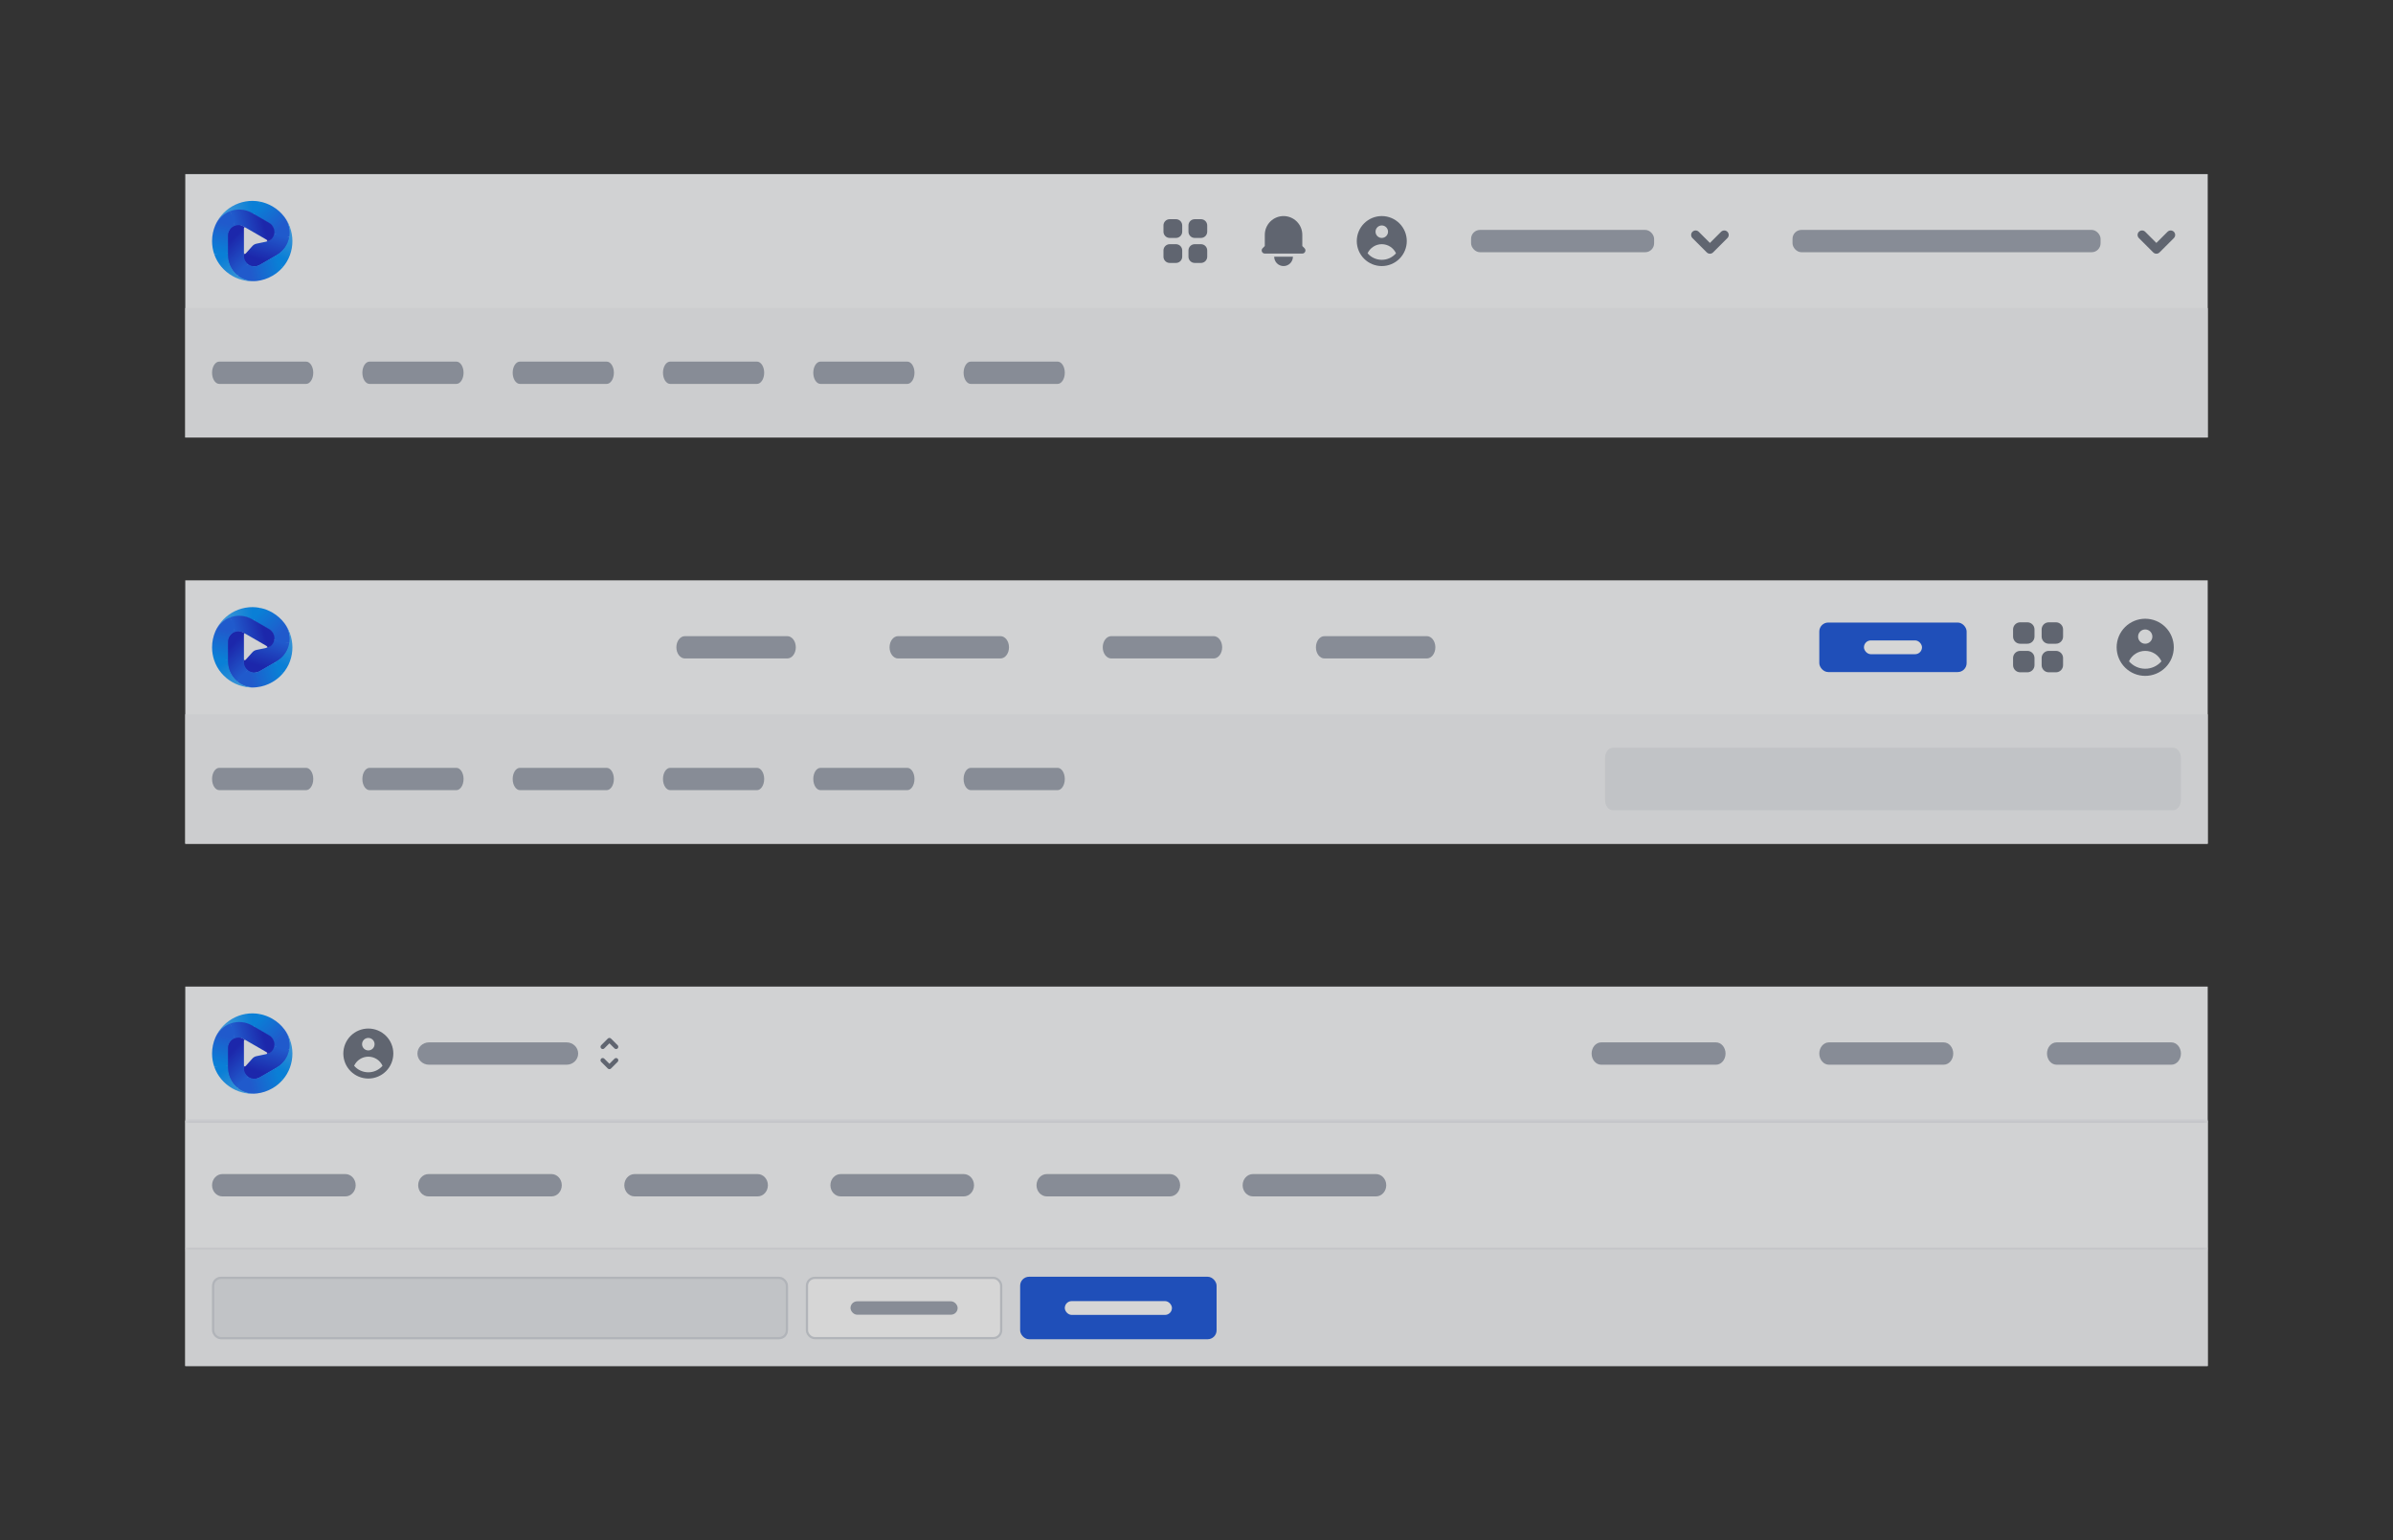
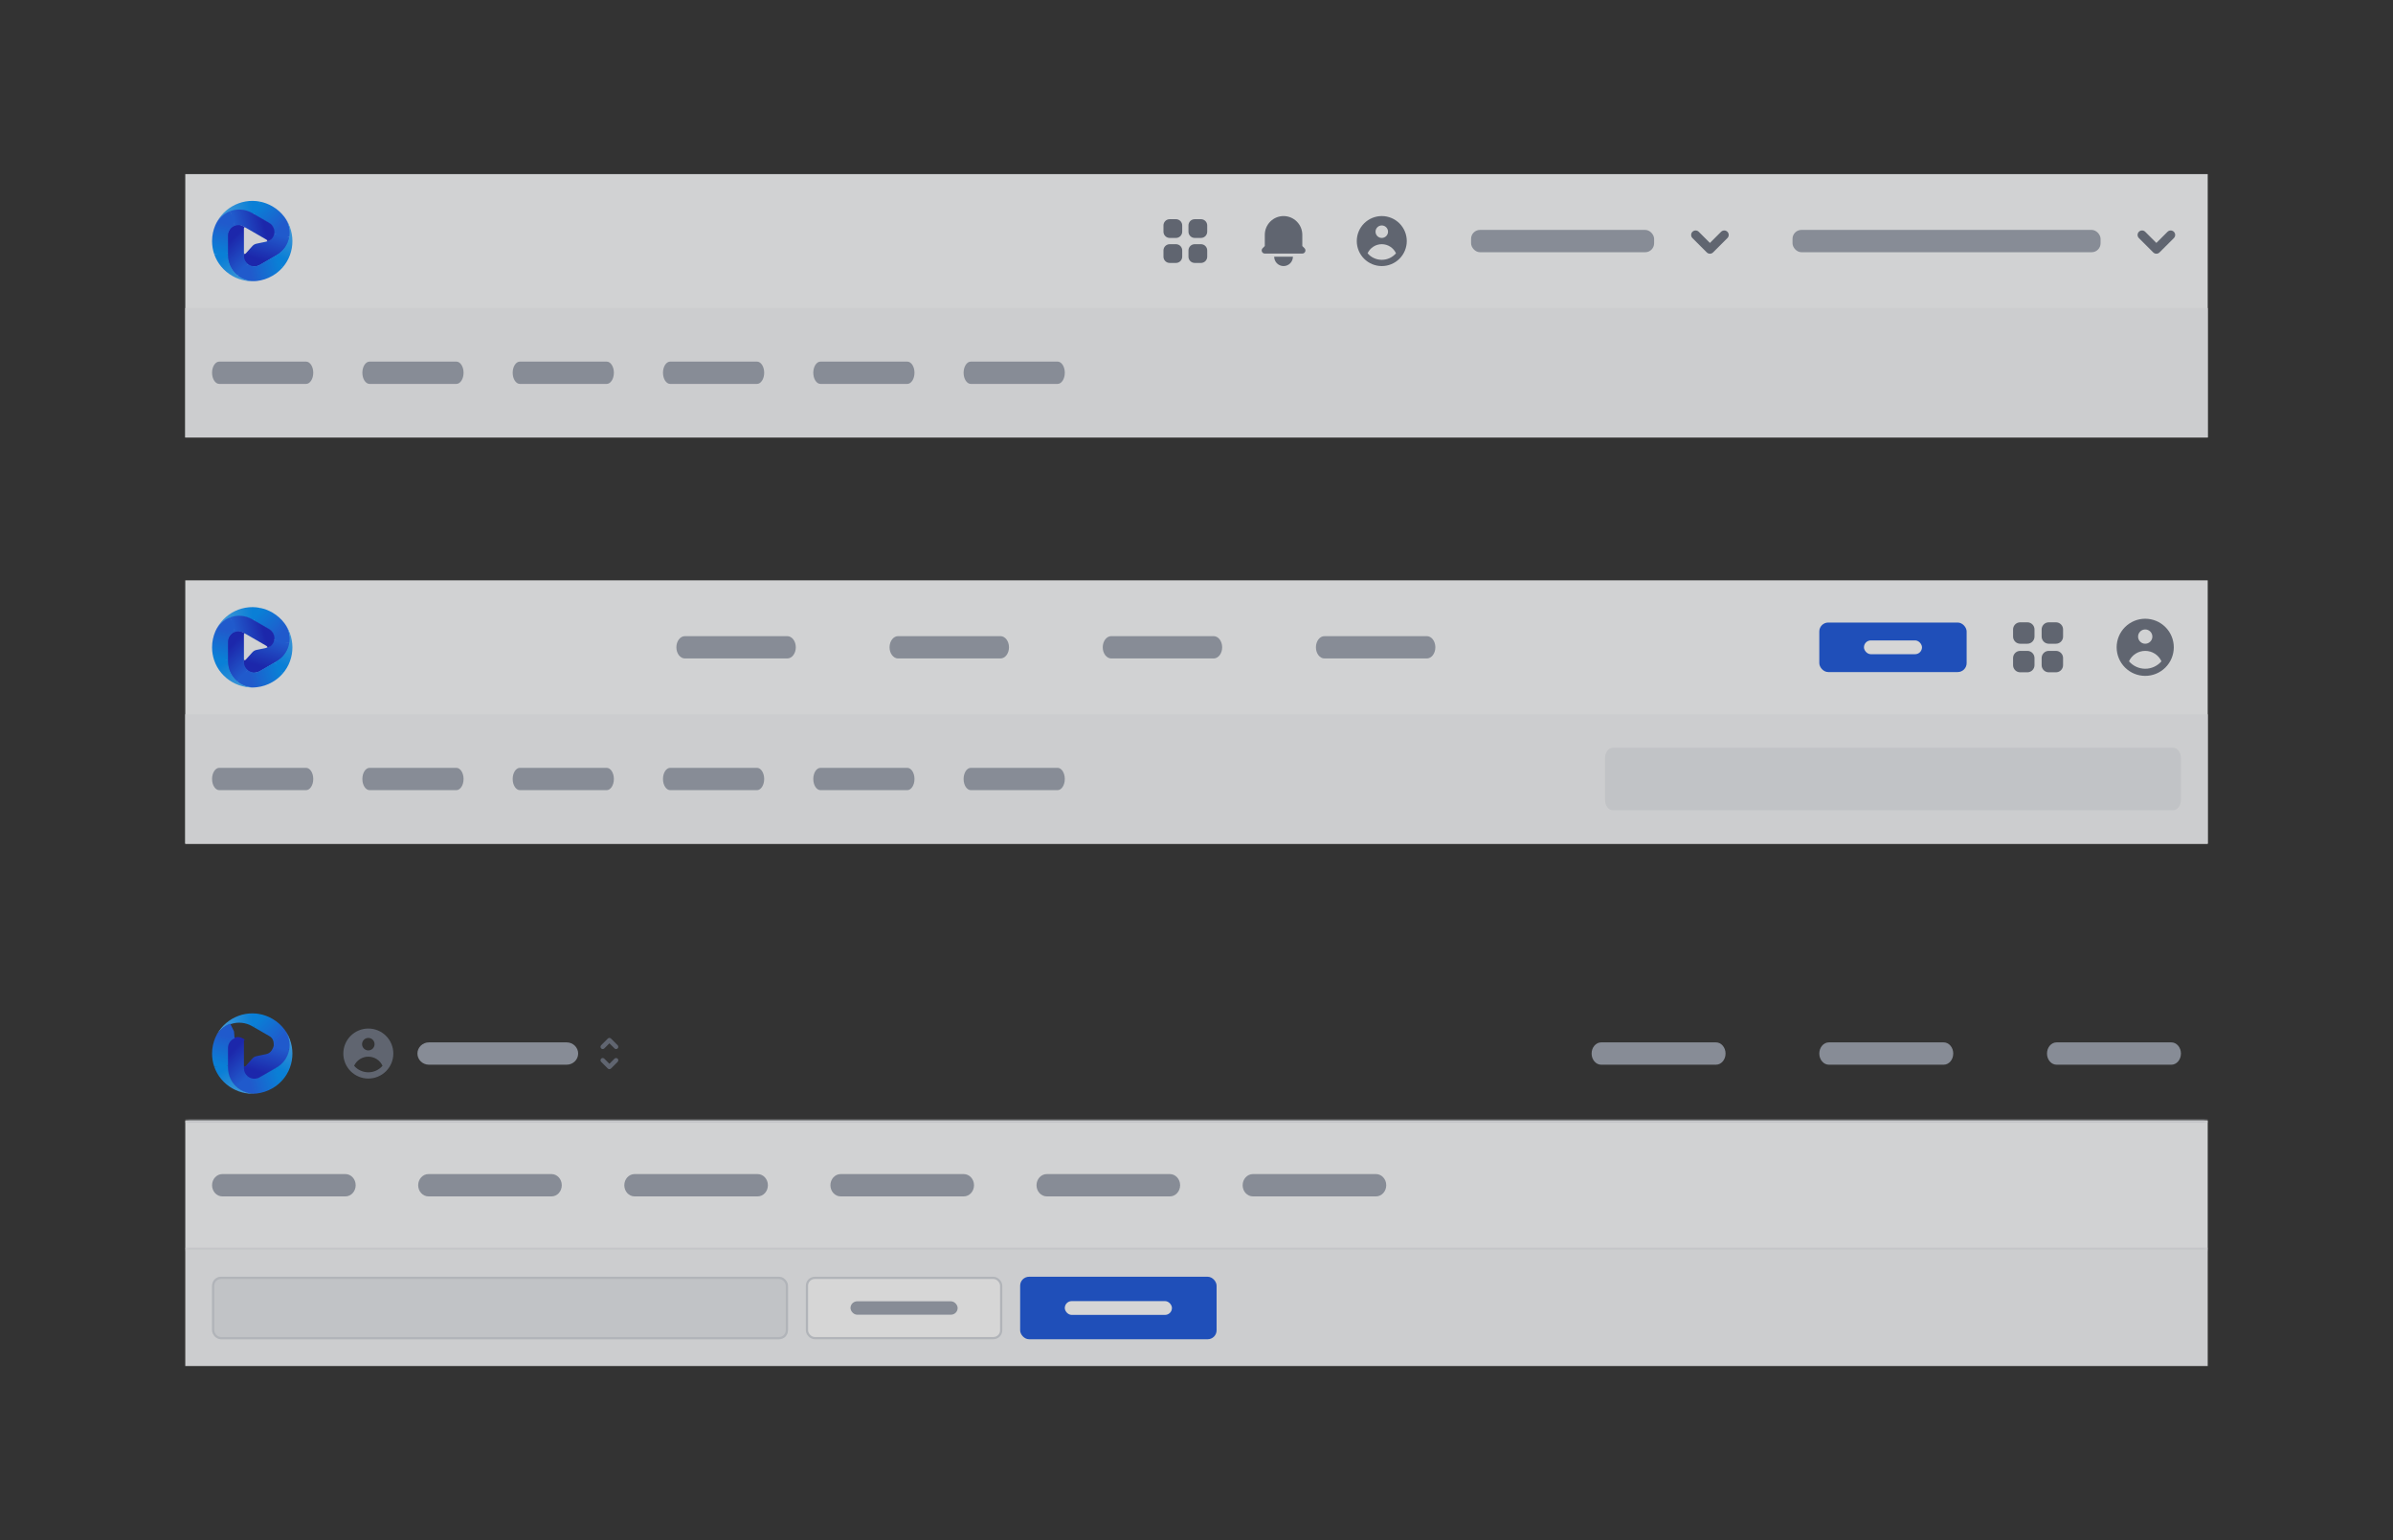
<svg xmlns="http://www.w3.org/2000/svg" width="536" height="345" viewBox="0 0 536 345" fill="none">
  <rect x="0" y="0" width="536" height="345" fill="#333333" stroke="none" />
  <g opacity="0.8">
    <rect width="453" height="59" transform="translate(41.5 39)" fill="#F9FAFB" />
    <path d="M61.294 52.28C61.252 52.567 61.063 52.958 60.845 53.297C60.571 53.724 60.136 54.024 59.639 54.128L57.446 54.587C57.094 54.66 56.774 54.845 56.535 55.113L55.097 56.72C54.827 57.022 54.638 56.95 54.638 56.545C54.635 56.56 53.925 58.391 55.807 59.477C56.53 59.894 57.571 59.744 58.294 59.327L62.126 57.117C63.559 56.291 64.57 54.892 64.907 53.274C64.92 53.21 64.93 53.145 64.941 53.081L61.294 52.28Z" fill="url(#paint0_linear_3377_5222)" />
    <path d="M60.3 50.073C61.023 50.49 61.319 51.111 61.319 51.945C61.319 52.058 61.31 52.17 61.294 52.281L62.838 52.944L64.941 53.081C65.211 51.522 64.683 49.918 63.736 48.642C63.024 47.682 62.108 46.849 61.006 46.214C60.111 45.698 59.181 45.358 58.247 45.171L57.197 46.531L56.865 48.092L60.3 50.073Z" fill="url(#paint1_linear_3377_5222)" />
    <path d="M47.941 51.217C47.941 51.218 47.942 51.218 47.943 51.217C48.024 50.974 48.125 50.703 48.252 50.413C48.914 48.901 50.191 47.892 51.762 47.377C53.332 46.863 55.047 47.043 56.478 47.869L56.864 48.091L58.246 45.171C53.852 44.293 49.361 46.875 47.947 51.2C47.946 51.202 47.944 51.209 47.941 51.217Z" fill="url(#paint2_linear_3377_5222)" />
    <path d="M58.142 59.327C57.419 59.744 56.528 59.744 55.804 59.327C55.706 59.27 55.614 59.207 55.526 59.138L54.254 60.012L53.158 61.783C54.375 62.796 55.955 63.121 57.534 62.941C58.722 62.804 59.902 62.428 61.004 61.792C61.899 61.276 62.659 60.642 63.288 59.926L62.634 58.338L61.577 57.346L58.142 59.327Z" fill="url(#paint3_linear_3377_5222)" />
    <path d="M55.527 59.138C54.969 58.699 54.636 58.026 54.636 57.305V57.233V51.228C54.636 50.889 54.736 50.831 55.031 51.001C54.577 50.739 53.53 49.842 52.237 50.587C51.514 51.005 50.918 51.925 50.918 52.76V57.18C50.918 58.833 51.774 60.557 53.009 61.657C53.058 61.701 53.108 61.742 53.159 61.784L55.527 59.138Z" fill="url(#paint4_linear_3377_5222)" />
    <path d="M63.199 47.988C63.198 47.987 63.197 47.988 63.198 47.989C63.368 48.181 63.552 48.404 63.74 48.659C64.72 49.988 65.086 51.672 64.747 53.288C64.407 54.904 63.394 56.298 61.962 57.123L61.576 57.346L63.287 59.927C66.245 56.564 66.253 51.388 63.211 48.002C63.209 48 63.204 47.994 63.199 47.988Z" fill="url(#paint5_linear_3377_5222)" />
    <path d="M51.068 52.76C51.068 51.925 51.514 51.154 52.237 50.737C52.335 50.681 52.437 50.632 52.54 50.591L52.418 49.054L51.56 47.294C50.074 47.841 48.872 48.97 48.24 50.427C47.764 51.523 47.5 52.732 47.5 54.003C47.5 55.036 47.67 56.01 47.976 56.912L49.679 57.141L51.068 56.722V52.76V52.76Z" fill="url(#paint6_linear_3377_5222)" />
    <path d="M52.54 50.591C53.199 50.328 53.949 50.377 54.574 50.737L54.637 50.773L59.64 53.659C59.991 53.862 59.959 54.061 59.563 54.144L59.851 54.084C60.231 54.004 60.578 53.81 60.843 53.527C61.3 53.041 61.467 52.454 61.467 51.945C61.467 51.111 61.022 50.34 60.299 49.923L56.467 47.712C55.034 46.886 53.316 46.71 51.745 47.228C51.683 47.248 51.622 47.272 51.56 47.294L52.54 50.591Z" fill="url(#paint7_linear_3377_5222)" />
    <path d="M58.37 62.804C58.371 62.804 58.371 62.803 58.369 62.803C58.118 62.855 57.833 62.902 57.518 62.937C55.876 63.12 54.233 62.595 53.002 61.494C51.77 60.392 51.069 58.818 51.069 57.167L51.069 56.722L47.977 56.912C49.413 61.152 53.896 63.747 58.352 62.808C58.354 62.807 58.362 62.806 58.37 62.804Z" fill="url(#paint8_linear_3377_5222)" />
    <g clip-path="url(#clip0_3377_5222)">
      <path d="M262 49.1C261.628 49.1 261.272 49.248 261.01 49.51C260.747 49.773 260.6 50.129 260.6 50.5V51.9C260.6 52.271 260.747 52.627 261.01 52.89C261.272 53.153 261.628 53.3 262 53.3H263.4C263.771 53.3 264.127 53.153 264.39 52.89C264.652 52.627 264.8 52.271 264.8 51.9V50.5C264.8 50.129 264.652 49.773 264.39 49.51C264.127 49.248 263.771 49.1 263.4 49.1H262ZM262 54.7C261.628 54.7 261.272 54.848 261.01 55.11C260.747 55.373 260.6 55.729 260.6 56.1V57.5C260.6 57.871 260.747 58.227 261.01 58.49C261.272 58.753 261.628 58.9 262 58.9H263.4C263.771 58.9 264.127 58.753 264.39 58.49C264.652 58.227 264.8 57.871 264.8 57.5V56.1C264.8 55.729 264.652 55.373 264.39 55.11C264.127 54.848 263.771 54.7 263.4 54.7H262ZM266.2 50.5C266.2 50.129 266.347 49.773 266.61 49.51C266.872 49.248 267.228 49.1 267.6 49.1H269C269.371 49.1 269.727 49.248 269.99 49.51C270.252 49.773 270.4 50.129 270.4 50.5V51.9C270.4 52.271 270.252 52.627 269.99 52.89C269.727 53.153 269.371 53.3 269 53.3H267.6C267.228 53.3 266.872 53.153 266.61 52.89C266.347 52.627 266.2 52.271 266.2 51.9V50.5ZM266.2 56.1C266.2 55.729 266.347 55.373 266.61 55.11C266.872 54.848 267.228 54.7 267.6 54.7H269C269.371 54.7 269.727 54.848 269.99 55.11C270.252 55.373 270.4 55.729 270.4 56.1V57.5C270.4 57.871 270.252 58.227 269.99 58.49C269.727 58.753 269.371 58.9 269 58.9H267.6C267.228 58.9 266.872 58.753 266.61 58.49C266.347 58.227 266.2 57.871 266.2 57.5V56.1Z" fill="#6B7280" />
      <path d="M287.499 48.4C286.386 48.4 285.317 48.842 284.53 49.63C283.742 50.418 283.299 51.486 283.299 52.6V55.11L282.805 55.605C282.707 55.703 282.64 55.828 282.613 55.963C282.586 56.099 282.6 56.24 282.653 56.368C282.706 56.496 282.796 56.605 282.911 56.682C283.026 56.759 283.161 56.8 283.299 56.8H291.699C291.838 56.8 291.973 56.759 292.088 56.682C292.203 56.605 292.293 56.496 292.346 56.368C292.399 56.24 292.413 56.099 292.386 55.963C292.359 55.828 292.292 55.703 292.194 55.605L291.699 55.11V52.6C291.699 51.486 291.257 50.418 290.469 49.63C289.682 48.842 288.613 48.4 287.499 48.4V48.4ZM287.499 59.6C286.943 59.6 286.408 59.379 286.015 58.985C285.621 58.591 285.399 58.057 285.399 57.5H289.599C289.599 58.057 289.378 58.591 288.984 58.985C288.591 59.379 288.056 59.6 287.499 59.6Z" fill="#6B7280" />
      <path fill-rule="evenodd" clip-rule="evenodd" d="M315.1 54C315.1 55.485 314.51 56.91 313.46 57.96C312.41 59.01 310.986 59.6 309.5 59.6C308.015 59.6 306.591 59.01 305.541 57.96C304.49 56.91 303.9 55.485 303.9 54C303.9 52.515 304.49 51.09 305.541 50.04C306.591 48.99 308.015 48.4 309.5 48.4C310.986 48.4 312.41 48.99 313.46 50.04C314.51 51.09 315.1 52.515 315.1 54V54ZM310.9 51.9C310.9 52.271 310.753 52.627 310.49 52.89C310.228 53.152 309.872 53.3 309.5 53.3C309.129 53.3 308.773 53.152 308.51 52.89C308.248 52.627 308.1 52.271 308.1 51.9C308.1 51.529 308.248 51.172 308.51 50.91C308.773 50.647 309.129 50.5 309.5 50.5C309.872 50.5 310.228 50.647 310.49 50.91C310.753 51.172 310.9 51.529 310.9 51.9V51.9ZM309.5 54.7C308.83 54.7 308.174 54.892 307.61 55.254C307.046 55.616 306.598 56.132 306.318 56.741C306.712 57.199 307.2 57.567 307.75 57.819C308.299 58.071 308.896 58.201 309.5 58.2C310.105 58.201 310.702 58.071 311.251 57.819C311.8 57.567 312.289 57.199 312.683 56.741C312.403 56.132 311.955 55.616 311.391 55.254C310.827 54.892 310.171 54.7 309.5 54.7V54.7Z" fill="#6B7280" />
      <rect x="329.5" y="51.5" width="41" height="5" rx="2" fill="#9CA3AF" />
      <path d="M386.208 52.625L382.999 55.833L379.791 52.625" stroke="#6B7280" stroke-width="2" stroke-linecap="round" stroke-linejoin="round" />
      <rect x="401.5" y="51.5" width="69" height="5" rx="2" fill="#9CA3AF" />
      <path d="M486.208 52.625L482.999 55.833L479.791 52.625" stroke="#6B7280" stroke-width="2" stroke-linecap="round" stroke-linejoin="round" />
    </g>
    <rect width="453" height="29" transform="translate(41.5 69)" fill="#F3F4F6" />
    <path d="M68.548 81H49.119C48.225 81 47.5 82.119 47.5 83.5C47.5 84.881 48.225 86 49.119 86H68.548C69.442 86 70.167 84.881 70.167 83.5C70.167 82.119 69.442 81 68.548 81Z" fill="#9CA3AF" />
    <path d="M102.214 81H82.785C81.891 81 81.166 82.119 81.166 83.5C81.166 84.881 81.891 86 82.785 86H102.214C103.108 86 103.833 84.881 103.833 83.5C103.833 82.119 103.108 81 102.214 81Z" fill="#9CA3AF" />
    <path d="M135.882 81H116.453C115.559 81 114.834 82.119 114.834 83.5C114.834 84.881 115.559 86 116.453 86H135.882C136.776 86 137.501 84.881 137.501 83.5C137.501 82.119 136.776 81 135.882 81Z" fill="#9CA3AF" />
    <path d="M169.548 81H150.119C149.225 81 148.5 82.119 148.5 83.5C148.5 84.881 149.225 86 150.119 86H169.548C170.442 86 171.167 84.881 171.167 83.5C171.167 82.119 170.442 81 169.548 81Z" fill="#9CA3AF" />
    <path d="M203.214 81H183.785C182.891 81 182.166 82.119 182.166 83.5C182.166 84.881 182.891 86 183.785 86H203.214C204.108 86 204.833 84.881 204.833 83.5C204.833 82.119 204.108 81 203.214 81Z" fill="#9CA3AF" />
    <path d="M236.882 81H217.453C216.559 81 215.834 82.119 215.834 83.5C215.834 84.881 216.559 86 217.453 86H236.882C237.776 86 238.501 84.881 238.501 83.5C238.501 82.119 237.776 81 236.882 81Z" fill="#9CA3AF" />
  </g>
  <g opacity="0.8">
    <rect width="453" height="59" transform="translate(41.5 130)" fill="#F9FAFB" />
    <path d="M61.294 143.28C61.252 143.567 61.063 143.957 60.845 144.297C60.571 144.725 60.136 145.024 59.639 145.128L57.446 145.587C57.094 145.66 56.774 145.845 56.535 146.113L55.097 147.72C54.827 148.022 54.638 147.95 54.638 147.545C54.635 147.56 53.925 149.391 55.807 150.477C56.53 150.894 57.571 150.744 58.294 150.327L62.126 148.117C63.559 147.29 64.57 145.892 64.907 144.274C64.92 144.21 64.93 144.145 64.941 144.081L61.294 143.28Z" fill="url(#paint9_linear_3377_5222)" />
    <path d="M60.3 141.073C61.023 141.49 61.319 142.111 61.319 142.945C61.319 143.058 61.31 143.17 61.294 143.28L62.838 143.944L64.941 144.081C65.211 142.522 64.683 140.918 63.736 139.642C63.024 138.682 62.108 137.849 61.006 137.214C60.111 136.698 59.181 136.358 58.247 136.171L57.197 137.53L56.865 139.092L60.3 141.073Z" fill="url(#paint10_linear_3377_5222)" />
    <path d="M47.941 142.217C47.941 142.218 47.942 142.218 47.943 142.217C48.024 141.974 48.125 141.703 48.252 141.413C48.914 139.901 50.191 138.892 51.762 138.377C53.332 137.863 55.047 138.043 56.478 138.869L56.864 139.091L58.246 136.171C53.852 135.293 49.361 137.875 47.947 142.2C47.946 142.202 47.944 142.209 47.941 142.217Z" fill="url(#paint11_linear_3377_5222)" />
    <path d="M58.142 150.327C57.419 150.744 56.528 150.744 55.804 150.327C55.706 150.27 55.614 150.207 55.526 150.138L54.254 151.012L53.158 152.783C54.375 153.796 55.955 154.122 57.534 153.94C58.722 153.804 59.902 153.428 61.004 152.792C61.899 152.276 62.659 151.642 63.288 150.926L62.634 149.338L61.577 148.346L58.142 150.327Z" fill="url(#paint12_linear_3377_5222)" />
    <path d="M55.527 150.138C54.969 149.699 54.636 149.026 54.636 148.305V148.233V142.228C54.636 141.889 54.736 141.831 55.031 142.001C54.577 141.739 53.53 140.841 52.237 141.587C51.514 142.005 50.918 142.925 50.918 143.76V148.18C50.918 149.833 51.774 151.557 53.009 152.657C53.058 152.701 53.108 152.742 53.159 152.784L55.527 150.138Z" fill="url(#paint13_linear_3377_5222)" />
    <path d="M63.199 138.988C63.198 138.987 63.197 138.988 63.198 138.989C63.368 139.181 63.552 139.404 63.74 139.659C64.72 140.988 65.086 142.672 64.747 144.288C64.407 145.904 63.394 147.298 61.962 148.123L61.576 148.346L63.287 150.927C66.245 147.564 66.253 142.387 63.211 139.002C63.209 139 63.204 138.994 63.199 138.988Z" fill="url(#paint14_linear_3377_5222)" />
    <path d="M51.068 143.76C51.068 142.925 51.514 142.154 52.237 141.737C52.335 141.681 52.437 141.632 52.54 141.591L52.418 140.054L51.56 138.294C50.074 138.841 48.872 139.97 48.24 141.427C47.764 142.523 47.5 143.732 47.5 145.003C47.5 146.036 47.67 147.01 47.976 147.912L49.679 148.141L51.068 147.722V143.76V143.76Z" fill="url(#paint15_linear_3377_5222)" />
    <path d="M52.54 141.591C53.199 141.328 53.949 141.377 54.574 141.737L54.637 141.773L59.64 144.659C59.991 144.862 59.959 145.061 59.563 145.144L59.851 145.083C60.231 145.004 60.578 144.81 60.843 144.527C61.3 144.041 61.467 143.454 61.467 142.945C61.467 142.111 61.022 141.34 60.299 140.923L56.467 138.712C55.034 137.886 53.316 137.71 51.745 138.228C51.683 138.248 51.622 138.272 51.56 138.294L52.54 141.591Z" fill="url(#paint16_linear_3377_5222)" />
    <path d="M58.37 153.804C58.371 153.804 58.371 153.803 58.369 153.803C58.118 153.855 57.833 153.902 57.518 153.937C55.876 154.12 54.233 153.595 53.002 152.494C51.77 151.392 51.069 149.818 51.069 148.167L51.069 147.722L47.977 147.912C49.413 152.152 53.896 154.747 58.352 153.808C58.354 153.807 58.362 153.806 58.37 153.804Z" fill="url(#paint17_linear_3377_5222)" />
    <path d="M176.339 142.5H153.411C152.355 142.5 151.5 143.619 151.5 145C151.5 146.381 152.355 147.5 153.411 147.5H176.339C177.395 147.5 178.25 146.381 178.25 145C178.25 143.619 177.395 142.5 176.339 142.5Z" fill="#9CA3AF" />
    <path d="M224.089 142.5H201.161C200.105 142.5 199.25 143.619 199.25 145C199.25 146.381 200.105 147.5 201.161 147.5H224.089C225.145 147.5 226 146.381 226 145C226 143.619 225.145 142.5 224.089 142.5Z" fill="#9CA3AF" />
    <path d="M271.839 142.5H248.911C247.855 142.5 247 143.619 247 145C247 146.381 247.855 147.5 248.911 147.5H271.839C272.895 147.5 273.75 146.381 273.75 145C273.75 143.619 272.895 142.5 271.839 142.5Z" fill="#9CA3AF" />
    <path d="M319.589 142.5H296.661C295.605 142.5 294.75 143.619 294.75 145C294.75 146.381 295.605 147.5 296.661 147.5H319.589C320.645 147.5 321.5 146.381 321.5 145C321.5 143.619 320.645 142.5 319.589 142.5Z" fill="#9CA3AF" />
    <g clip-path="url(#clip1_3377_5222)">
      <rect x="407.5" y="139.455" width="33" height="11.09" rx="2" fill="#1A56DB" />
      <rect x="417.5" y="143.455" width="13" height="3.09" rx="1.545" fill="white" />
      <path d="M452.5 139.4C452.076 139.4 451.669 139.568 451.369 139.869C451.069 140.169 450.9 140.576 450.9 141V142.6C450.9 143.024 451.069 143.431 451.369 143.731C451.669 144.031 452.076 144.2 452.5 144.2H454.1C454.525 144.2 454.932 144.031 455.232 143.731C455.532 143.431 455.7 143.024 455.7 142.6V141C455.7 140.576 455.532 140.169 455.232 139.869C454.932 139.568 454.525 139.4 454.1 139.4H452.5ZM452.5 145.8C452.076 145.8 451.669 145.968 451.369 146.269C451.069 146.569 450.9 146.976 450.9 147.4V149C450.9 149.424 451.069 149.831 451.369 150.131C451.669 150.431 452.076 150.6 452.5 150.6H454.1C454.525 150.6 454.932 150.431 455.232 150.131C455.532 149.831 455.7 149.424 455.7 149V147.4C455.7 146.976 455.532 146.569 455.232 146.269C454.932 145.968 454.525 145.8 454.1 145.8H452.5ZM457.3 141C457.3 140.576 457.469 140.169 457.769 139.869C458.069 139.568 458.476 139.4 458.9 139.4H460.5C460.925 139.4 461.332 139.568 461.632 139.869C461.932 140.169 462.1 140.576 462.1 141V142.6C462.1 143.024 461.932 143.431 461.632 143.731C461.332 144.031 460.925 144.2 460.5 144.2H458.9C458.476 144.2 458.069 144.031 457.769 143.731C457.469 143.431 457.3 143.024 457.3 142.6V141ZM457.3 147.4C457.3 146.976 457.469 146.569 457.769 146.269C458.069 145.968 458.476 145.8 458.9 145.8H460.5C460.925 145.8 461.332 145.968 461.632 146.269C461.932 146.569 462.1 146.976 462.1 147.4V149C462.1 149.424 461.932 149.831 461.632 150.131C461.332 150.431 460.925 150.6 460.5 150.6H458.9C458.476 150.6 458.069 150.431 457.769 150.131C457.469 149.831 457.3 149.424 457.3 149V147.4Z" fill="#6B7280" />
      <path fill-rule="evenodd" clip-rule="evenodd" d="M486.9 145C486.9 146.697 486.225 148.325 485.025 149.526C483.825 150.726 482.197 151.4 480.5 151.4C478.802 151.4 477.174 150.726 475.974 149.526C474.774 148.325 474.1 146.697 474.1 145C474.1 143.303 474.774 141.675 475.974 140.475C477.174 139.274 478.802 138.6 480.5 138.6C482.197 138.6 483.825 139.274 485.025 140.475C486.225 141.675 486.9 143.303 486.9 145V145ZM482.1 142.6C482.1 143.024 481.931 143.431 481.631 143.731C481.331 144.032 480.924 144.2 480.5 144.2C480.075 144.2 479.668 144.032 479.368 143.731C479.068 143.431 478.9 143.024 478.9 142.6C478.9 142.176 479.068 141.769 479.368 141.469C479.668 141.169 480.075 141 480.5 141C480.924 141 481.331 141.169 481.631 141.469C481.931 141.769 482.1 142.176 482.1 142.6V142.6ZM480.5 145.8C479.734 145.8 478.984 146.02 478.339 146.433C477.694 146.847 477.182 147.437 476.863 148.133C477.313 148.657 477.871 149.077 478.499 149.364C479.127 149.652 479.809 149.801 480.5 149.8C481.19 149.801 481.873 149.652 482.5 149.364C483.128 149.077 483.686 148.657 484.136 148.133C483.817 147.437 483.305 146.847 482.66 146.433C482.015 146.02 481.266 145.8 480.5 145.8V145.8Z" fill="#6B7280" />
    </g>
    <rect width="453" height="29" transform="translate(41.5 160)" fill="#F3F4F6" />
    <path d="M68.548 172H49.119C48.225 172 47.5 173.119 47.5 174.5C47.5 175.881 48.225 177 49.119 177H68.548C69.442 177 70.167 175.881 70.167 174.5C70.167 173.119 69.442 172 68.548 172Z" fill="#9CA3AF" />
    <path d="M102.214 172H82.785C81.891 172 81.166 173.119 81.166 174.5C81.166 175.881 81.891 177 82.785 177H102.214C103.108 177 103.833 175.881 103.833 174.5C103.833 173.119 103.108 172 102.214 172Z" fill="#9CA3AF" />
    <path d="M135.882 172H116.453C115.559 172 114.834 173.119 114.834 174.5C114.834 175.881 115.559 177 116.453 177H135.882C136.776 177 137.501 175.881 137.501 174.5C137.501 173.119 136.776 172 135.882 172Z" fill="#9CA3AF" />
    <path d="M169.548 172H150.119C149.225 172 148.5 173.119 148.5 174.5C148.5 175.881 149.225 177 150.119 177H169.548C170.442 177 171.167 175.881 171.167 174.5C171.167 173.119 170.442 172 169.548 172Z" fill="#9CA3AF" />
    <path d="M203.214 172H183.785C182.891 172 182.166 173.119 182.166 174.5C182.166 175.881 182.891 177 183.785 177H203.214C204.108 177 204.833 175.881 204.833 174.5C204.833 173.119 204.108 172 203.214 172Z" fill="#9CA3AF" />
    <path d="M236.882 172H217.453C216.559 172 215.834 173.119 215.834 174.5C215.834 175.881 216.559 177 217.453 177H236.882C237.776 177 238.501 175.881 238.501 174.5C238.501 173.119 237.776 172 236.882 172Z" fill="#9CA3AF" />
    <g clip-path="url(#clip2_3377_5222)">
      <path d="M486.757 167.5H361.243C360.28 167.5 359.5 168.545 359.5 169.833V179.167C359.5 180.455 360.28 181.5 361.243 181.5H486.757C487.72 181.5 488.5 180.455 488.5 179.167V169.833C488.5 168.545 487.72 167.5 486.757 167.5Z" fill="#E5E7EB" />
    </g>
  </g>
  <g opacity="0.8">
-     <rect width="453" height="85" transform="translate(41.5 221)" fill="#F9FAFB" />
    <path d="M61.294 234.28C61.252 234.567 61.063 234.957 60.845 235.297C60.571 235.725 60.136 236.024 59.639 236.128L57.446 236.587C57.094 236.66 56.774 236.845 56.535 237.113L55.097 238.72C54.827 239.022 54.638 238.95 54.638 238.545C54.635 238.56 53.925 240.391 55.807 241.477C56.53 241.894 57.571 241.744 58.294 241.327L62.126 239.117C63.559 238.29 64.57 236.892 64.907 235.274C64.92 235.21 64.93 235.145 64.941 235.081L61.294 234.28Z" fill="url(#paint18_linear_3377_5222)" />
    <path d="M60.3 232.073C61.023 232.49 61.319 233.111 61.319 233.945C61.319 234.058 61.31 234.17 61.294 234.28L62.838 234.944L64.941 235.081C65.211 233.522 64.683 231.918 63.736 230.642C63.024 229.682 62.108 228.849 61.006 228.214C60.111 227.698 59.181 227.358 58.247 227.171L57.197 228.53L56.865 230.092L60.3 232.073Z" fill="url(#paint19_linear_3377_5222)" />
    <path d="M47.941 233.217C47.941 233.218 47.942 233.218 47.943 233.217C48.024 232.974 48.125 232.703 48.252 232.413C48.914 230.901 50.191 229.892 51.762 229.377C53.332 228.863 55.047 229.043 56.478 229.869L56.864 230.091L58.246 227.171C53.852 226.293 49.361 228.875 47.947 233.2C47.946 233.202 47.944 233.209 47.941 233.217Z" fill="url(#paint20_linear_3377_5222)" />
    <path d="M58.142 241.327C57.419 241.744 56.528 241.744 55.804 241.327C55.706 241.27 55.614 241.207 55.526 241.138L54.254 242.012L53.158 243.783C54.375 244.796 55.955 245.122 57.534 244.94C58.722 244.804 59.902 244.428 61.004 243.792C61.899 243.276 62.659 242.642 63.288 241.926L62.634 240.338L61.577 239.346L58.142 241.327Z" fill="url(#paint21_linear_3377_5222)" />
    <path d="M55.527 241.138C54.969 240.699 54.636 240.026 54.636 239.305V239.233V233.228C54.636 232.889 54.736 232.831 55.031 233.001C54.577 232.739 53.53 231.841 52.237 232.587C51.514 233.005 50.918 233.925 50.918 234.76V239.18C50.918 240.833 51.774 242.557 53.009 243.657C53.058 243.701 53.108 243.742 53.159 243.784L55.527 241.138Z" fill="url(#paint22_linear_3377_5222)" />
    <path d="M63.199 229.988C63.198 229.987 63.197 229.988 63.198 229.989C63.368 230.181 63.552 230.404 63.74 230.659C64.72 231.988 65.086 233.672 64.747 235.288C64.407 236.904 63.394 238.298 61.962 239.123L61.576 239.346L63.287 241.927C66.245 238.564 66.253 233.387 63.211 230.002C63.209 230 63.204 229.994 63.199 229.988Z" fill="url(#paint23_linear_3377_5222)" />
    <path d="M51.068 234.76C51.068 233.925 51.514 233.154 52.237 232.737C52.335 232.681 52.437 232.632 52.54 232.591L52.418 231.054L51.56 229.294C50.074 229.841 48.872 230.97 48.24 232.427C47.764 233.523 47.5 234.732 47.5 236.003C47.5 237.036 47.67 238.01 47.976 238.912L49.679 239.141L51.068 238.722V234.76V234.76Z" fill="url(#paint24_linear_3377_5222)" />
-     <path d="M52.54 232.591C53.199 232.328 53.949 232.377 54.574 232.737L54.637 232.773L59.64 235.659C59.991 235.862 59.959 236.061 59.563 236.144L59.851 236.083C60.231 236.004 60.578 235.81 60.843 235.527C61.3 235.041 61.467 234.454 61.467 233.945C61.467 233.111 61.022 232.34 60.299 231.923L56.467 229.712C55.034 228.886 53.316 228.71 51.745 229.228C51.683 229.248 51.622 229.272 51.56 229.294L52.54 232.591Z" fill="url(#paint25_linear_3377_5222)" />
    <path d="M58.37 244.804C58.371 244.804 58.371 244.803 58.369 244.803C58.118 244.855 57.833 244.902 57.518 244.937C55.876 245.12 54.233 244.595 53.002 243.494C51.77 242.392 51.069 240.818 51.069 239.167L51.069 238.722L47.977 238.912C49.413 243.152 53.896 245.747 58.352 244.808C58.354 244.807 58.362 244.806 58.37 244.804Z" fill="url(#paint26_linear_3377_5222)" />
    <path fill-rule="evenodd" clip-rule="evenodd" d="M88.1 236C88.1 237.485 87.51 238.909 86.46 239.96C85.41 241.01 83.986 241.6 82.5 241.6C81.015 241.6 79.591 241.01 78.541 239.96C77.49 238.909 76.9 237.485 76.9 236C76.9 234.515 77.49 233.09 78.541 232.04C79.591 230.99 81.015 230.4 82.5 230.4C83.986 230.4 85.41 230.99 86.46 232.04C87.51 233.09 88.1 234.515 88.1 236V236ZM83.9 233.9C83.9 234.271 83.753 234.627 83.49 234.89C83.228 235.152 82.872 235.3 82.5 235.3C82.129 235.3 81.773 235.152 81.51 234.89C81.248 234.627 81.1 234.271 81.1 233.9C81.1 233.529 81.248 233.173 81.51 232.91C81.773 232.647 82.129 232.5 82.5 232.5C82.872 232.5 83.228 232.647 83.49 232.91C83.753 233.173 83.9 233.529 83.9 233.9V233.9ZM82.5 236.7C81.83 236.7 81.174 236.892 80.61 237.254C80.046 237.616 79.597 238.132 79.318 238.741C79.712 239.199 80.2 239.567 80.75 239.819C81.299 240.071 81.896 240.201 82.5 240.2C83.105 240.201 83.702 240.071 84.251 239.819C84.8 239.567 85.289 239.199 85.683 238.741C85.403 238.132 84.955 237.616 84.391 237.254C83.827 236.892 83.171 236.7 82.5 236.7V236.7Z" fill="#6B7280" />
    <path d="M126.929 233.5H96.071C94.651 233.5 93.5 234.619 93.5 236C93.5 237.381 94.651 238.5 96.071 238.5H126.929C128.349 238.5 129.5 237.381 129.5 236C129.5 234.619 128.349 233.5 126.929 233.5Z" fill="#9CA3AF" />
    <path fill-rule="evenodd" clip-rule="evenodd" d="M136.5 232.5C136.632 232.5 136.76 232.553 136.853 232.646L138.353 234.147C138.444 234.241 138.495 234.367 138.494 234.498C138.493 234.629 138.44 234.755 138.347 234.847C138.255 234.94 138.129 234.993 137.998 234.994C137.867 234.995 137.741 234.945 137.646 234.853L136.5 233.707L135.353 234.853C135.259 234.945 135.133 234.995 135.002 234.994C134.871 234.993 134.745 234.94 134.652 234.847C134.56 234.755 134.507 234.629 134.506 234.498C134.505 234.367 134.555 234.241 134.646 234.147L136.146 232.646C136.24 232.553 136.367 232.5 136.5 232.5ZM134.646 237.147C134.74 237.053 134.867 237 135 237C135.132 237 135.26 237.053 135.353 237.147L136.5 238.293L137.646 237.147C137.741 237.055 137.867 237.005 137.998 237.006C138.129 237.007 138.255 237.06 138.347 237.153C138.44 237.245 138.493 237.371 138.494 237.502C138.495 237.633 138.444 237.759 138.353 237.853L136.853 239.354C136.76 239.447 136.632 239.5 136.5 239.5C136.367 239.5 136.24 239.447 136.146 239.354L134.646 237.853C134.553 237.76 134.5 237.633 134.5 237.5C134.5 237.367 134.553 237.24 134.646 237.147V237.147Z" fill="#6B7280" />
    <path d="M384.357 233.5H358.643C357.459 233.5 356.5 234.619 356.5 236C356.5 237.381 357.459 238.5 358.643 238.5H384.357C385.541 238.5 386.5 237.381 386.5 236C386.5 234.619 385.541 233.5 384.357 233.5Z" fill="#9CA3AF" />
    <path d="M435.357 233.5H409.643C408.459 233.5 407.5 234.619 407.5 236C407.5 237.381 408.459 238.5 409.643 238.5H435.357C436.541 238.5 437.5 237.381 437.5 236C437.5 234.619 436.541 233.5 435.357 233.5Z" fill="#9CA3AF" />
    <path d="M486.357 233.5H460.643C459.459 233.5 458.5 234.619 458.5 236C458.5 237.381 459.459 238.5 460.643 238.5H486.357C487.541 238.5 488.5 237.381 488.5 236C488.5 234.619 487.541 233.5 486.357 233.5Z" fill="#9CA3AF" />
    <mask id="path-62-inside-1_3377_5222" fill="white">
      <path d="M41.5 251H494.5V280H41.5V251Z" />
    </mask>
    <path d="M41.5 251H494.5V280H41.5V251Z" fill="#F9FAFB" />
    <path d="M77.369 263H49.798C48.529 263 47.5 264.119 47.5 265.5C47.5 266.881 48.529 268 49.798 268H77.369C78.638 268 79.667 266.881 79.667 265.5C79.667 264.119 78.638 263 77.369 263Z" fill="#9CA3AF" />
    <path d="M123.535 263H95.964C94.695 263 93.666 264.119 93.666 265.5C93.666 266.881 94.695 268 95.964 268H123.535C124.804 268 125.833 266.881 125.833 265.5C125.833 264.119 124.804 263 123.535 263Z" fill="#9CA3AF" />
    <path d="M169.703 263H142.132C140.863 263 139.834 264.119 139.834 265.5C139.834 266.881 140.863 268 142.132 268H169.703C170.972 268 172.001 266.881 172.001 265.5C172.001 264.119 170.972 263 169.703 263Z" fill="#9CA3AF" />
    <path d="M215.869 263H188.298C187.029 263 186 264.119 186 265.5C186 266.881 187.029 268 188.298 268H215.869C217.138 268 218.167 266.881 218.167 265.5C218.167 264.119 217.138 263 215.869 263Z" fill="#9CA3AF" />
    <path d="M262.035 263H234.464C233.195 263 232.166 264.119 232.166 265.5C232.166 266.881 233.195 268 234.464 268H262.035C263.304 268 264.333 266.881 264.333 265.5C264.333 264.119 263.304 263 262.035 263Z" fill="#9CA3AF" />
    <path d="M308.203 263H280.632C279.363 263 278.334 264.119 278.334 265.5C278.334 266.881 279.363 268 280.632 268H308.203C309.472 268 310.501 266.881 310.501 265.5C310.501 264.119 309.472 263 308.203 263Z" fill="#9CA3AF" />
    <path d="M41.5 251.5H494.5V250.5H41.5V251.5ZM494.5 279.5H41.5V280.5H494.5V279.5Z" fill="#E5E7EB" mask="url(#path-62-inside-1_3377_5222)" />
    <rect width="453" height="26" transform="translate(41.5 280)" fill="#F3F4F6" />
    <g clip-path="url(#clip3_3377_5222)">
      <path d="M174.757 286H49.243C48.281 286 47.5 287.045 47.5 288.333V297.667C47.5 298.955 48.281 300 49.243 300H174.757C175.72 300 176.5 298.955 176.5 297.667V288.333C176.5 287.045 175.72 286 174.757 286Z" fill="#E5E7EB" />
    </g>
    <rect x="47.75" y="286.25" width="128.5" height="13.5" rx="1.75" stroke="#D1D5DB" stroke-width="0.5" />
    <rect x="180.75" y="286.25" width="43.5" height="13.5" rx="1.75" fill="white" />
    <rect x="190.5" y="291.5" width="24" height="3" rx="1.5" fill="#9CA3AF" />
    <rect x="180.75" y="286.25" width="43.5" height="13.5" rx="1.75" stroke="#D1D5DB" stroke-width="0.5" />
    <rect x="228.5" y="286" width="44" height="14" rx="2" fill="#1A56DB" />
    <rect x="238.5" y="291.455" width="24" height="3.09" rx="1.545" fill="white" />
  </g>
  <defs>
    <linearGradient id="paint0_linear_3377_5222" x1="58.785" y1="58.371" x2="60.556" y2="52.204" gradientUnits="userSpaceOnUse">
      <stop stop-color="#1724C9" />
      <stop offset="1" stop-color="#1C64F2" />
    </linearGradient>
    <linearGradient id="paint1_linear_3377_5222" x1="62.863" y1="50.85" x2="58.206" y2="46.209" gradientUnits="userSpaceOnUse">
      <stop stop-color="#1C64F2" />
      <stop offset="1" stop-color="#0092FF" />
    </linearGradient>
    <linearGradient id="paint2_linear_3377_5222" x1="56.593" y1="47.824" x2="49.568" y2="48.268" gradientUnits="userSpaceOnUse">
      <stop stop-color="#0092FF" />
      <stop offset="1" stop-color="#45B2FF" />
    </linearGradient>
    <linearGradient id="paint3_linear_3377_5222" x1="56.117" y1="61.123" x2="62.426" y2="59.42" gradientUnits="userSpaceOnUse">
      <stop stop-color="#1C64F2" />
      <stop offset="1" stop-color="#0092FF" />
    </linearGradient>
    <linearGradient id="paint4_linear_3377_5222" x1="51.588" y1="53.822" x2="56.068" y2="58.463" gradientUnits="userSpaceOnUse">
      <stop stop-color="#1724C9" />
      <stop offset="1" stop-color="#1C64F2" />
    </linearGradient>
    <linearGradient id="paint5_linear_3377_5222" x1="61.815" y1="57.17" x2="64.94" y2="50.869" gradientUnits="userSpaceOnUse">
      <stop stop-color="#0092FF" />
      <stop offset="1" stop-color="#45B2FF" />
    </linearGradient>
    <linearGradient id="paint6_linear_3377_5222" x1="50.517" y1="50.136" x2="48.845" y2="56.422" gradientUnits="userSpaceOnUse">
      <stop stop-color="#1C64F2" />
      <stop offset="1" stop-color="#0092FF" />
    </linearGradient>
    <linearGradient id="paint7_linear_3377_5222" x1="59.056" y1="49.837" x2="52.944" y2="51.359" gradientUnits="userSpaceOnUse">
      <stop stop-color="#1724C9" />
      <stop offset="1" stop-color="#1C64F2" />
    </linearGradient>
    <linearGradient id="paint8_linear_3377_5222" x1="51.105" y1="57.013" x2="55.001" y2="62.873" gradientUnits="userSpaceOnUse">
      <stop stop-color="#0092FF" />
      <stop offset="1" stop-color="#45B2FF" />
    </linearGradient>
    <linearGradient id="paint9_linear_3377_5222" x1="58.785" y1="149.371" x2="60.556" y2="143.204" gradientUnits="userSpaceOnUse">
      <stop stop-color="#1724C9" />
      <stop offset="1" stop-color="#1C64F2" />
    </linearGradient>
    <linearGradient id="paint10_linear_3377_5222" x1="62.863" y1="141.85" x2="58.206" y2="137.209" gradientUnits="userSpaceOnUse">
      <stop stop-color="#1C64F2" />
      <stop offset="1" stop-color="#0092FF" />
    </linearGradient>
    <linearGradient id="paint11_linear_3377_5222" x1="56.593" y1="138.824" x2="49.568" y2="139.268" gradientUnits="userSpaceOnUse">
      <stop stop-color="#0092FF" />
      <stop offset="1" stop-color="#45B2FF" />
    </linearGradient>
    <linearGradient id="paint12_linear_3377_5222" x1="56.117" y1="152.123" x2="62.426" y2="150.42" gradientUnits="userSpaceOnUse">
      <stop stop-color="#1C64F2" />
      <stop offset="1" stop-color="#0092FF" />
    </linearGradient>
    <linearGradient id="paint13_linear_3377_5222" x1="51.588" y1="144.822" x2="56.068" y2="149.463" gradientUnits="userSpaceOnUse">
      <stop stop-color="#1724C9" />
      <stop offset="1" stop-color="#1C64F2" />
    </linearGradient>
    <linearGradient id="paint14_linear_3377_5222" x1="61.815" y1="148.17" x2="64.94" y2="141.869" gradientUnits="userSpaceOnUse">
      <stop stop-color="#0092FF" />
      <stop offset="1" stop-color="#45B2FF" />
    </linearGradient>
    <linearGradient id="paint15_linear_3377_5222" x1="50.517" y1="141.136" x2="48.845" y2="147.422" gradientUnits="userSpaceOnUse">
      <stop stop-color="#1C64F2" />
      <stop offset="1" stop-color="#0092FF" />
    </linearGradient>
    <linearGradient id="paint16_linear_3377_5222" x1="59.056" y1="140.837" x2="52.944" y2="142.359" gradientUnits="userSpaceOnUse">
      <stop stop-color="#1724C9" />
      <stop offset="1" stop-color="#1C64F2" />
    </linearGradient>
    <linearGradient id="paint17_linear_3377_5222" x1="51.105" y1="148.013" x2="55.001" y2="153.873" gradientUnits="userSpaceOnUse">
      <stop stop-color="#0092FF" />
      <stop offset="1" stop-color="#45B2FF" />
    </linearGradient>
    <linearGradient id="paint18_linear_3377_5222" x1="58.785" y1="240.371" x2="60.556" y2="234.204" gradientUnits="userSpaceOnUse">
      <stop stop-color="#1724C9" />
      <stop offset="1" stop-color="#1C64F2" />
    </linearGradient>
    <linearGradient id="paint19_linear_3377_5222" x1="62.863" y1="232.85" x2="58.206" y2="228.209" gradientUnits="userSpaceOnUse">
      <stop stop-color="#1C64F2" />
      <stop offset="1" stop-color="#0092FF" />
    </linearGradient>
    <linearGradient id="paint20_linear_3377_5222" x1="56.593" y1="229.824" x2="49.568" y2="230.268" gradientUnits="userSpaceOnUse">
      <stop stop-color="#0092FF" />
      <stop offset="1" stop-color="#45B2FF" />
    </linearGradient>
    <linearGradient id="paint21_linear_3377_5222" x1="56.117" y1="243.123" x2="62.426" y2="241.42" gradientUnits="userSpaceOnUse">
      <stop stop-color="#1C64F2" />
      <stop offset="1" stop-color="#0092FF" />
    </linearGradient>
    <linearGradient id="paint22_linear_3377_5222" x1="51.588" y1="235.822" x2="56.068" y2="240.463" gradientUnits="userSpaceOnUse">
      <stop stop-color="#1724C9" />
      <stop offset="1" stop-color="#1C64F2" />
    </linearGradient>
    <linearGradient id="paint23_linear_3377_5222" x1="61.815" y1="239.17" x2="64.94" y2="232.869" gradientUnits="userSpaceOnUse">
      <stop stop-color="#0092FF" />
      <stop offset="1" stop-color="#45B2FF" />
    </linearGradient>
    <linearGradient id="paint24_linear_3377_5222" x1="50.517" y1="232.136" x2="48.845" y2="238.422" gradientUnits="userSpaceOnUse">
      <stop stop-color="#1C64F2" />
      <stop offset="1" stop-color="#0092FF" />
    </linearGradient>
    <linearGradient id="paint25_linear_3377_5222" x1="59.056" y1="231.837" x2="52.944" y2="233.359" gradientUnits="userSpaceOnUse">
      <stop stop-color="#1724C9" />
      <stop offset="1" stop-color="#1C64F2" />
    </linearGradient>
    <linearGradient id="paint26_linear_3377_5222" x1="51.105" y1="239.013" x2="55.001" y2="244.873" gradientUnits="userSpaceOnUse">
      <stop stop-color="#0092FF" />
      <stop offset="1" stop-color="#45B2FF" />
    </linearGradient>
    <clipPath id="clip0_3377_5222">
      <rect width="364" height="14" fill="white" transform="translate(124.5 47)" />
    </clipPath>
    <clipPath id="clip1_3377_5222">
      <rect width="81" height="16" fill="white" transform="translate(407.5 137)" />
    </clipPath>
    <clipPath id="clip2_3377_5222">
      <rect width="129" height="14" fill="white" transform="translate(359.5 167.5)" />
    </clipPath>
    <clipPath id="clip3_3377_5222">
      <rect x="47.5" y="286" width="129" height="14" rx="2" fill="white" />
    </clipPath>
  </defs>
</svg>